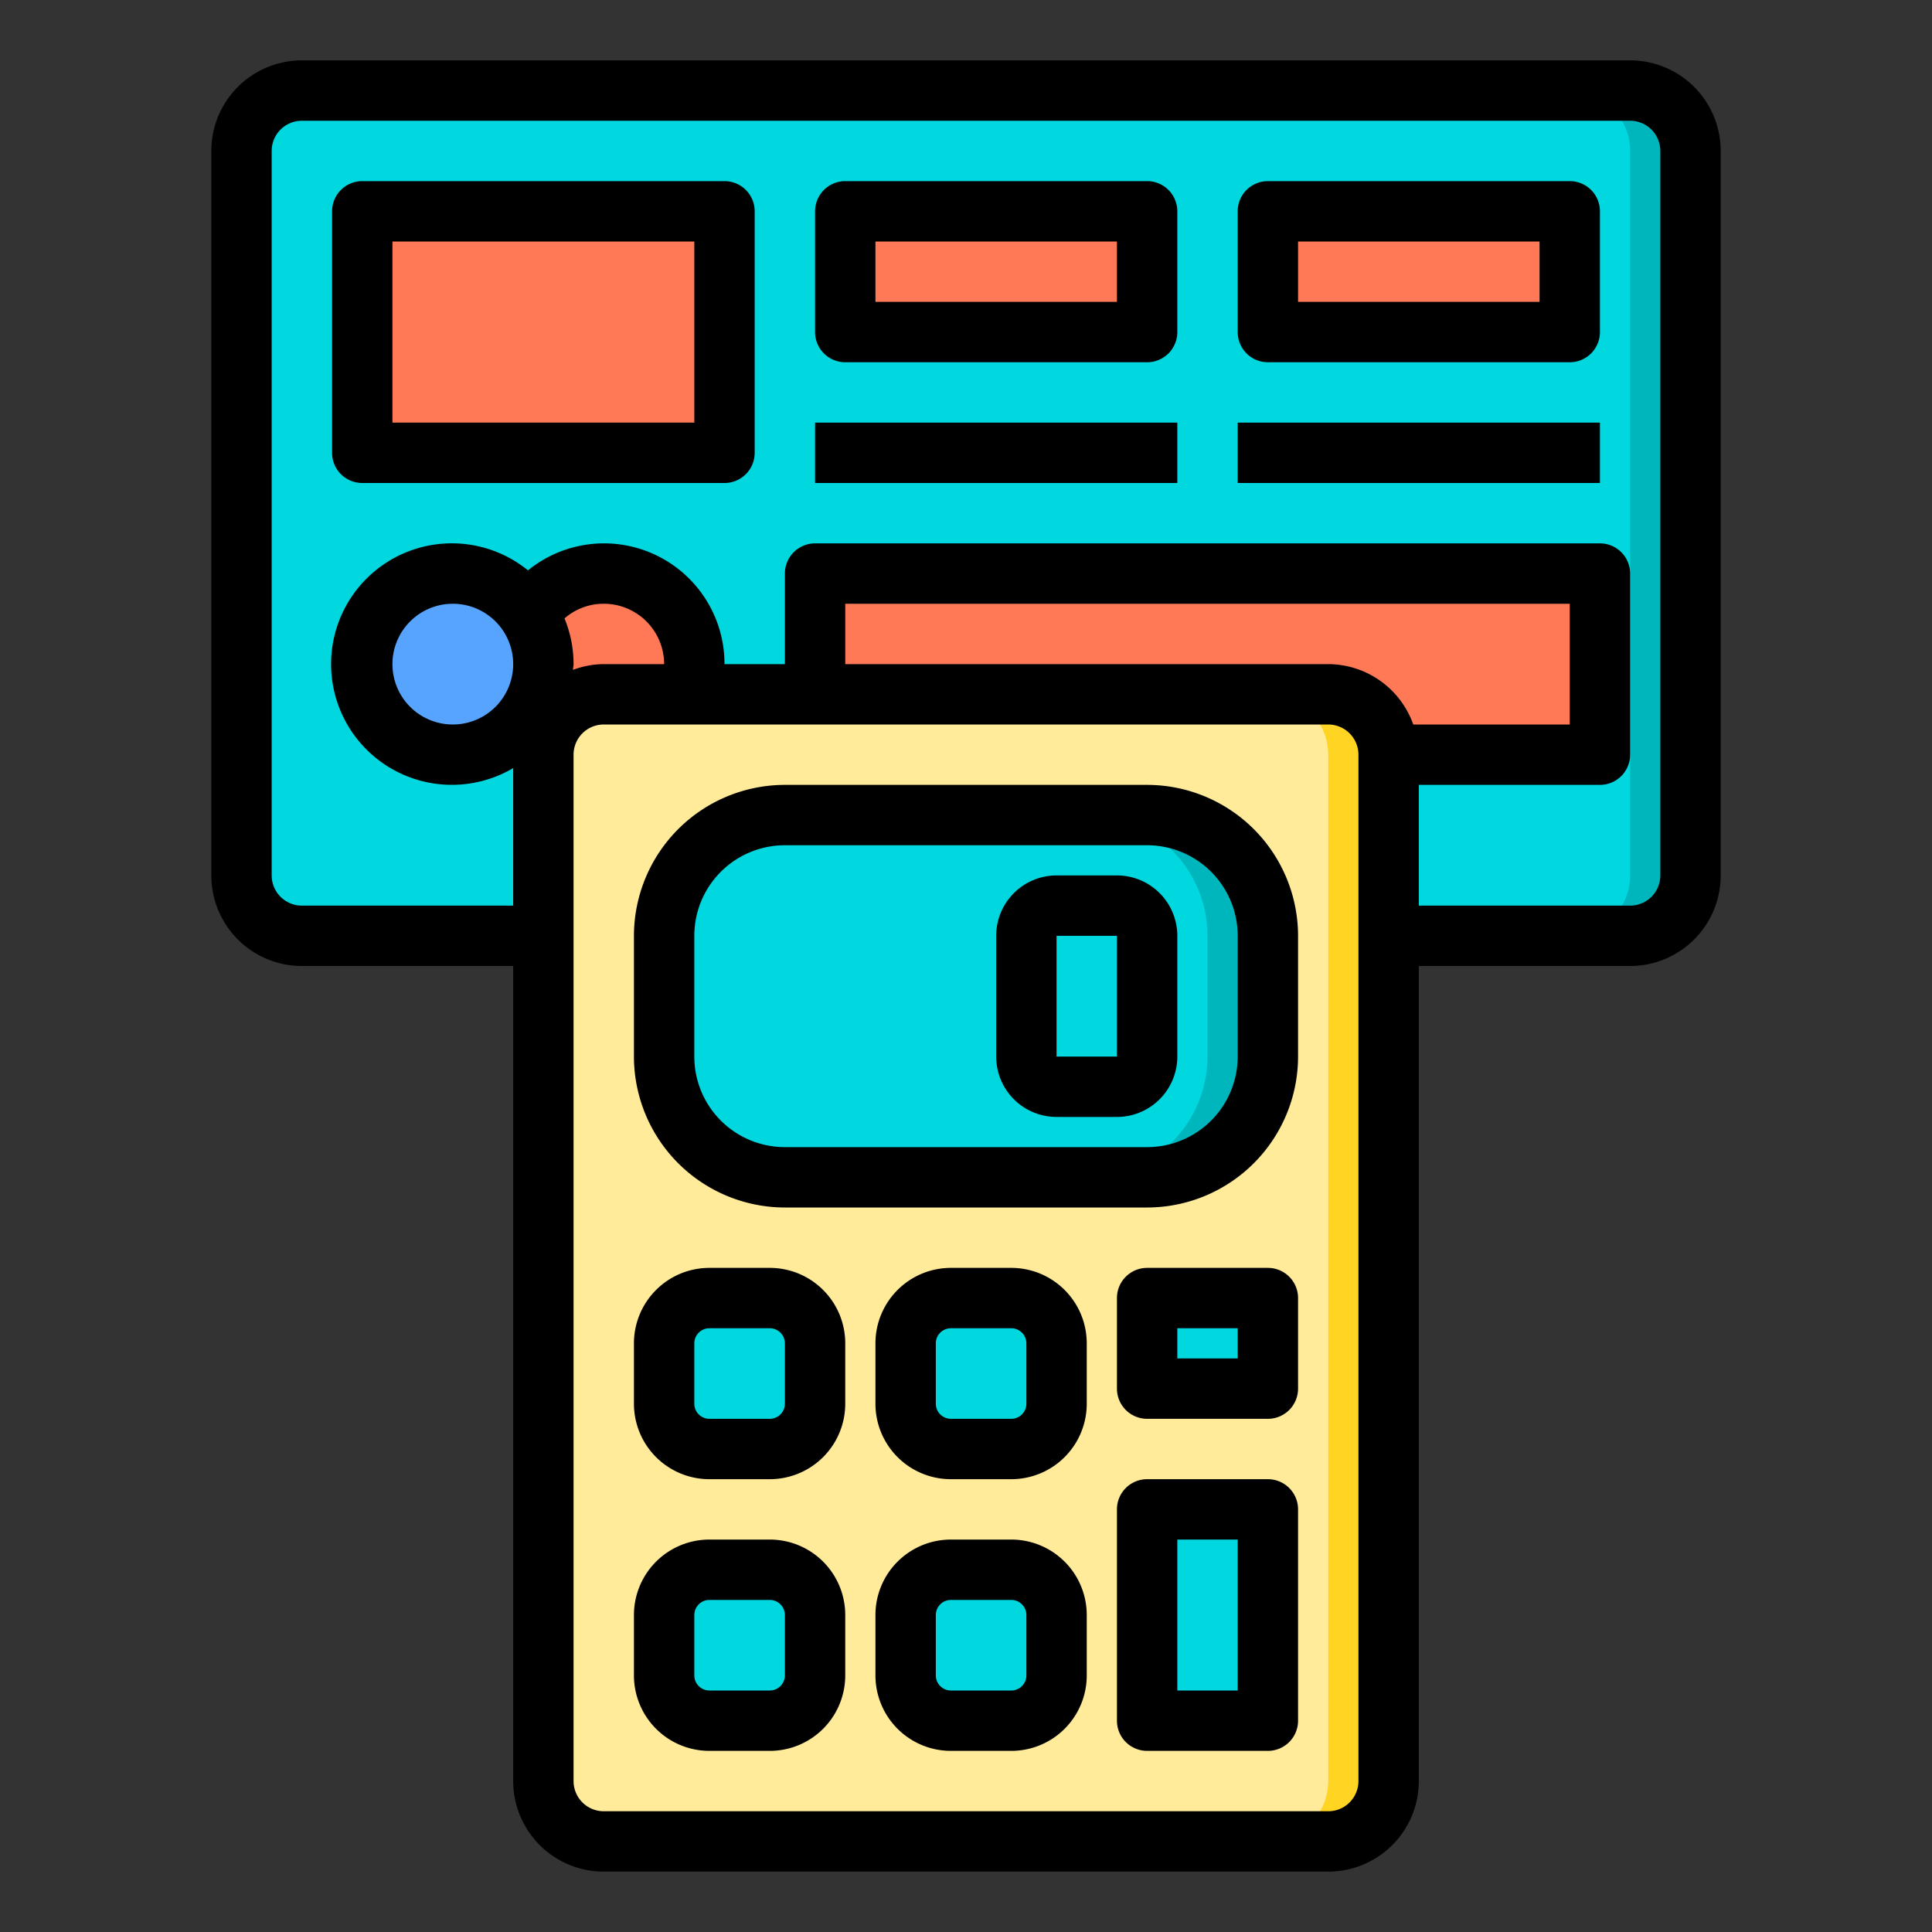
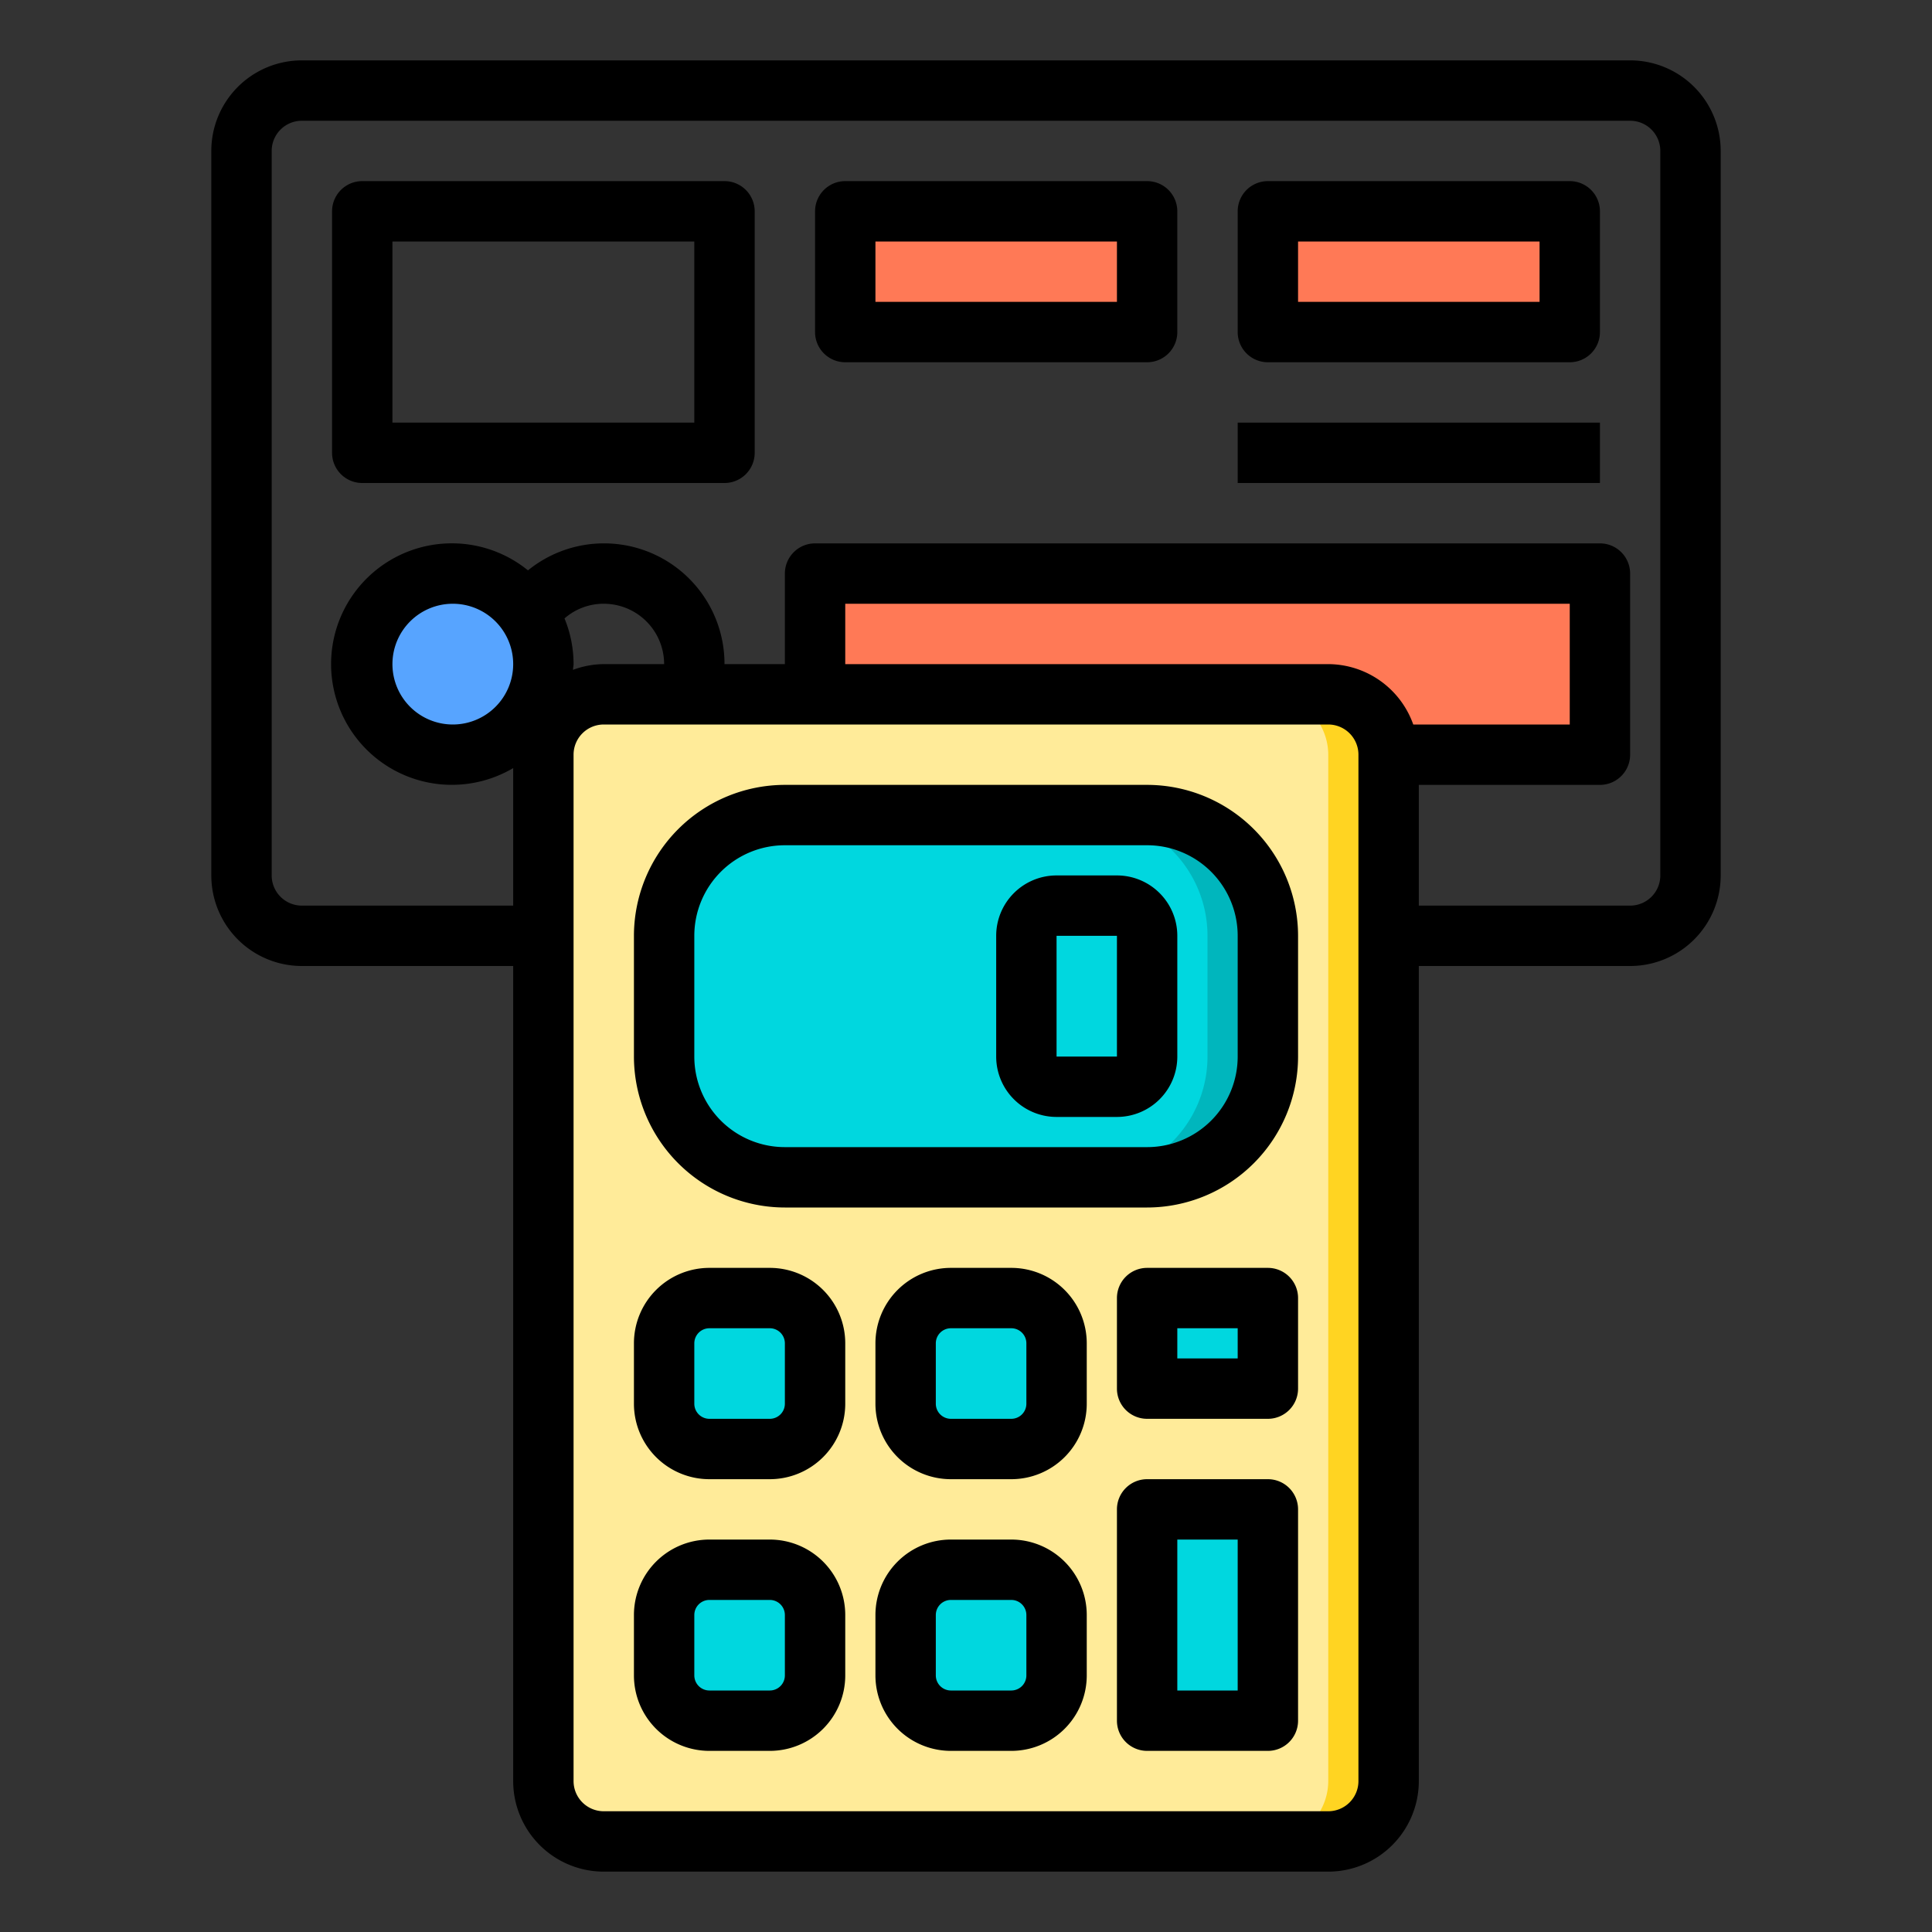
<svg xmlns="http://www.w3.org/2000/svg" height="512" viewBox="0 0 64 64" width="512">
  <rect x="0" y="0" width="64" height="64" fill="#333333" stroke="none" />
  <g id="creditcard">
-     <rect fill="#00d7df" height="28" rx="2" width="48" x="8" y="3" />
-     <path d="m56 5v24a2.006 2.006 0 0 1 -2 2h-2a2.006 2.006 0 0 0 2-2v-24a2.006 2.006 0 0 0 -2-2h2a2.006 2.006 0 0 1 2 2z" fill="#00b6bd" />
    <g fill="#ff7956">
      <path d="m53 19v6h-7a2.006 2.006 0 0 0 -2-2h-17v-4z" />
      <path d="m42 7h10v4h-10z" />
      <path d="m28 7h10v4h-10z" />
-       <path d="m12 7h12v8h-12z" />
-       <path d="m23 22a2.772 2.772 0 0 1 -.18 1h-2.82a2.005 2.005 0 0 0 -1.88 1.33 2.647 2.647 0 0 1 -.62-.67 3.006 3.006 0 0 0 0-3.32 3 3 0 0 1 5.5 1.66z" />
    </g>
    <path d="m17.5 20.34a3.006 3.006 0 0 1 0 3.32 3 3 0 1 1 0-3.32z" fill="#57a4ff" />
    <rect fill="#ffeb99" height="38" rx="2" width="28" x="18" y="23" />
    <path d="m38 50h4v7h-4z" fill="#00d7df" />
    <path d="m38 43h4v3h-4z" fill="#00d7df" />
    <rect fill="#00d7df" height="12" rx="4" width="20" x="22" y="27" />
    <path d="m46 25v34a2.006 2.006 0 0 1 -2 2h-2a2.006 2.006 0 0 0 2-2v-34a2.006 2.006 0 0 0 -2-2h2a2.006 2.006 0 0 1 2 2z" fill="#ffd422" />
    <path d="m42 31v4a4 4 0 0 1 -4 4h-2a4 4 0 0 0 4-4v-4a4 4 0 0 0 -4-4h2a4 4 0 0 1 4 4z" fill="#00b6bd" />
    <rect fill="#00d7df" height="5" rx="1.5" width="5" x="30" y="52" />
    <rect fill="#00d7df" height="5" rx="1.5" width="5" x="30" y="43" />
    <rect fill="#00d7df" height="5" rx="1.5" width="5" x="22" y="52" />
    <rect fill="#00d7df" height="5" rx="1.5" width="5" x="22" y="43" />
    <path d="m38 26h-12a5.006 5.006 0 0 0 -5 5v4a5.006 5.006 0 0 0 5 5h12a5.006 5.006 0 0 0 5-5v-4a5.006 5.006 0 0 0 -5-5zm3 9a3 3 0 0 1 -3 3h-12a3 3 0 0 1 -3-3v-4a3 3 0 0 1 3-3h12a3 3 0 0 1 3 3z" />
    <path d="m25.5 42h-2a2.5 2.5 0 0 0 -2.5 2.5v2a2.5 2.5 0 0 0 2.5 2.5h2a2.5 2.5 0 0 0 2.5-2.5v-2a2.5 2.5 0 0 0 -2.5-2.5zm.5 4.5a.5.5 0 0 1 -.5.5h-2a.5.5 0 0 1 -.5-.5v-2a.5.5 0 0 1 .5-.5h2a.5.5 0 0 1 .5.5z" />
    <path d="m25.5 51h-2a2.5 2.5 0 0 0 -2.5 2.5v2a2.5 2.5 0 0 0 2.5 2.5h2a2.5 2.5 0 0 0 2.5-2.5v-2a2.5 2.5 0 0 0 -2.5-2.5zm.5 4.5a.5.5 0 0 1 -.5.5h-2a.5.5 0 0 1 -.5-.5v-2a.5.5 0 0 1 .5-.5h2a.5.5 0 0 1 .5.5z" />
    <path d="m33.5 42h-2a2.5 2.5 0 0 0 -2.5 2.5v2a2.5 2.5 0 0 0 2.5 2.5h2a2.5 2.5 0 0 0 2.5-2.5v-2a2.5 2.5 0 0 0 -2.5-2.5zm.5 4.5a.5.5 0 0 1 -.5.5h-2a.5.5 0 0 1 -.5-.5v-2a.5.5 0 0 1 .5-.5h2a.5.5 0 0 1 .5.5z" />
    <path d="m33.5 51h-2a2.5 2.5 0 0 0 -2.5 2.5v2a2.5 2.5 0 0 0 2.5 2.5h2a2.5 2.5 0 0 0 2.5-2.5v-2a2.5 2.5 0 0 0 -2.5-2.5zm.5 4.5a.5.5 0 0 1 -.5.5h-2a.5.5 0 0 1 -.5-.5v-2a.5.5 0 0 1 .5-.5h2a.5.5 0 0 1 .5.5z" />
    <path d="m42 49h-4a1 1 0 0 0 -1 1v7a1 1 0 0 0 1 1h4a1 1 0 0 0 1-1v-7a1 1 0 0 0 -1-1zm-1 7h-2v-5h2z" />
    <path d="m37 29h-2a2 2 0 0 0 -2 2v4a2 2 0 0 0 2 2h2a2 2 0 0 0 2-2v-4a2 2 0 0 0 -2-2zm-2 6v-4h2v4z" />
    <path d="m42 42h-4a1 1 0 0 0 -1 1v3a1 1 0 0 0 1 1h4a1 1 0 0 0 1-1v-3a1 1 0 0 0 -1-1zm-1 3h-2v-1h2z" />
    <path d="m54 2h-44a3 3 0 0 0 -3 3v24a3 3 0 0 0 3 3h7v27a3 3 0 0 0 3 3h24a3 3 0 0 0 3-3v-27h7a3 3 0 0 0 3-3v-24a3 3 0 0 0 -3-3zm-34 20a2.973 2.973 0 0 0 -1.019.19c0-.064.019-.125.019-.19a3.974 3.974 0 0 0 -.3-1.514 1.968 1.968 0 0 1 1.3-.486 2 2 0 0 1 2 2zm-3 0a2 2 0 1 1 -2-2 2 2 0 0 1 2 2zm28 37a1 1 0 0 1 -1 1h-24a1 1 0 0 1 -1-1v-34a1 1 0 0 1 1-1h24a1 1 0 0 1 1 1zm1.816-35a3 3 0 0 0 -2.816-2h-16v-2h24v4zm8.184 5a1 1 0 0 1 -1 1h-7v-4h6a1 1 0 0 0 1-1v-6a1 1 0 0 0 -1-1h-26a1 1 0 0 0 -1 1v3h-2a3.992 3.992 0 0 0 -6.51-3.106 4 4 0 1 0 -.49 6.55v4.556h-7a1 1 0 0 1 -1-1v-24a1 1 0 0 1 1-1h44a1 1 0 0 1 1 1z" />
    <path d="m24 6h-12a1 1 0 0 0 -1 1v8a1 1 0 0 0 1 1h12a1 1 0 0 0 1-1v-8a1 1 0 0 0 -1-1zm-1 8h-10v-6h10z" />
    <path d="m38 6h-10a1 1 0 0 0 -1 1v4a1 1 0 0 0 1 1h10a1 1 0 0 0 1-1v-4a1 1 0 0 0 -1-1zm-1 4h-8v-2h8z" />
    <path d="m52 6h-10a1 1 0 0 0 -1 1v4a1 1 0 0 0 1 1h10a1 1 0 0 0 1-1v-4a1 1 0 0 0 -1-1zm-1 4h-8v-2h8z" />
-     <path d="m27 14h12v2h-12z" />
    <path d="m41 14h12v2h-12z" />
  </g>
</svg>